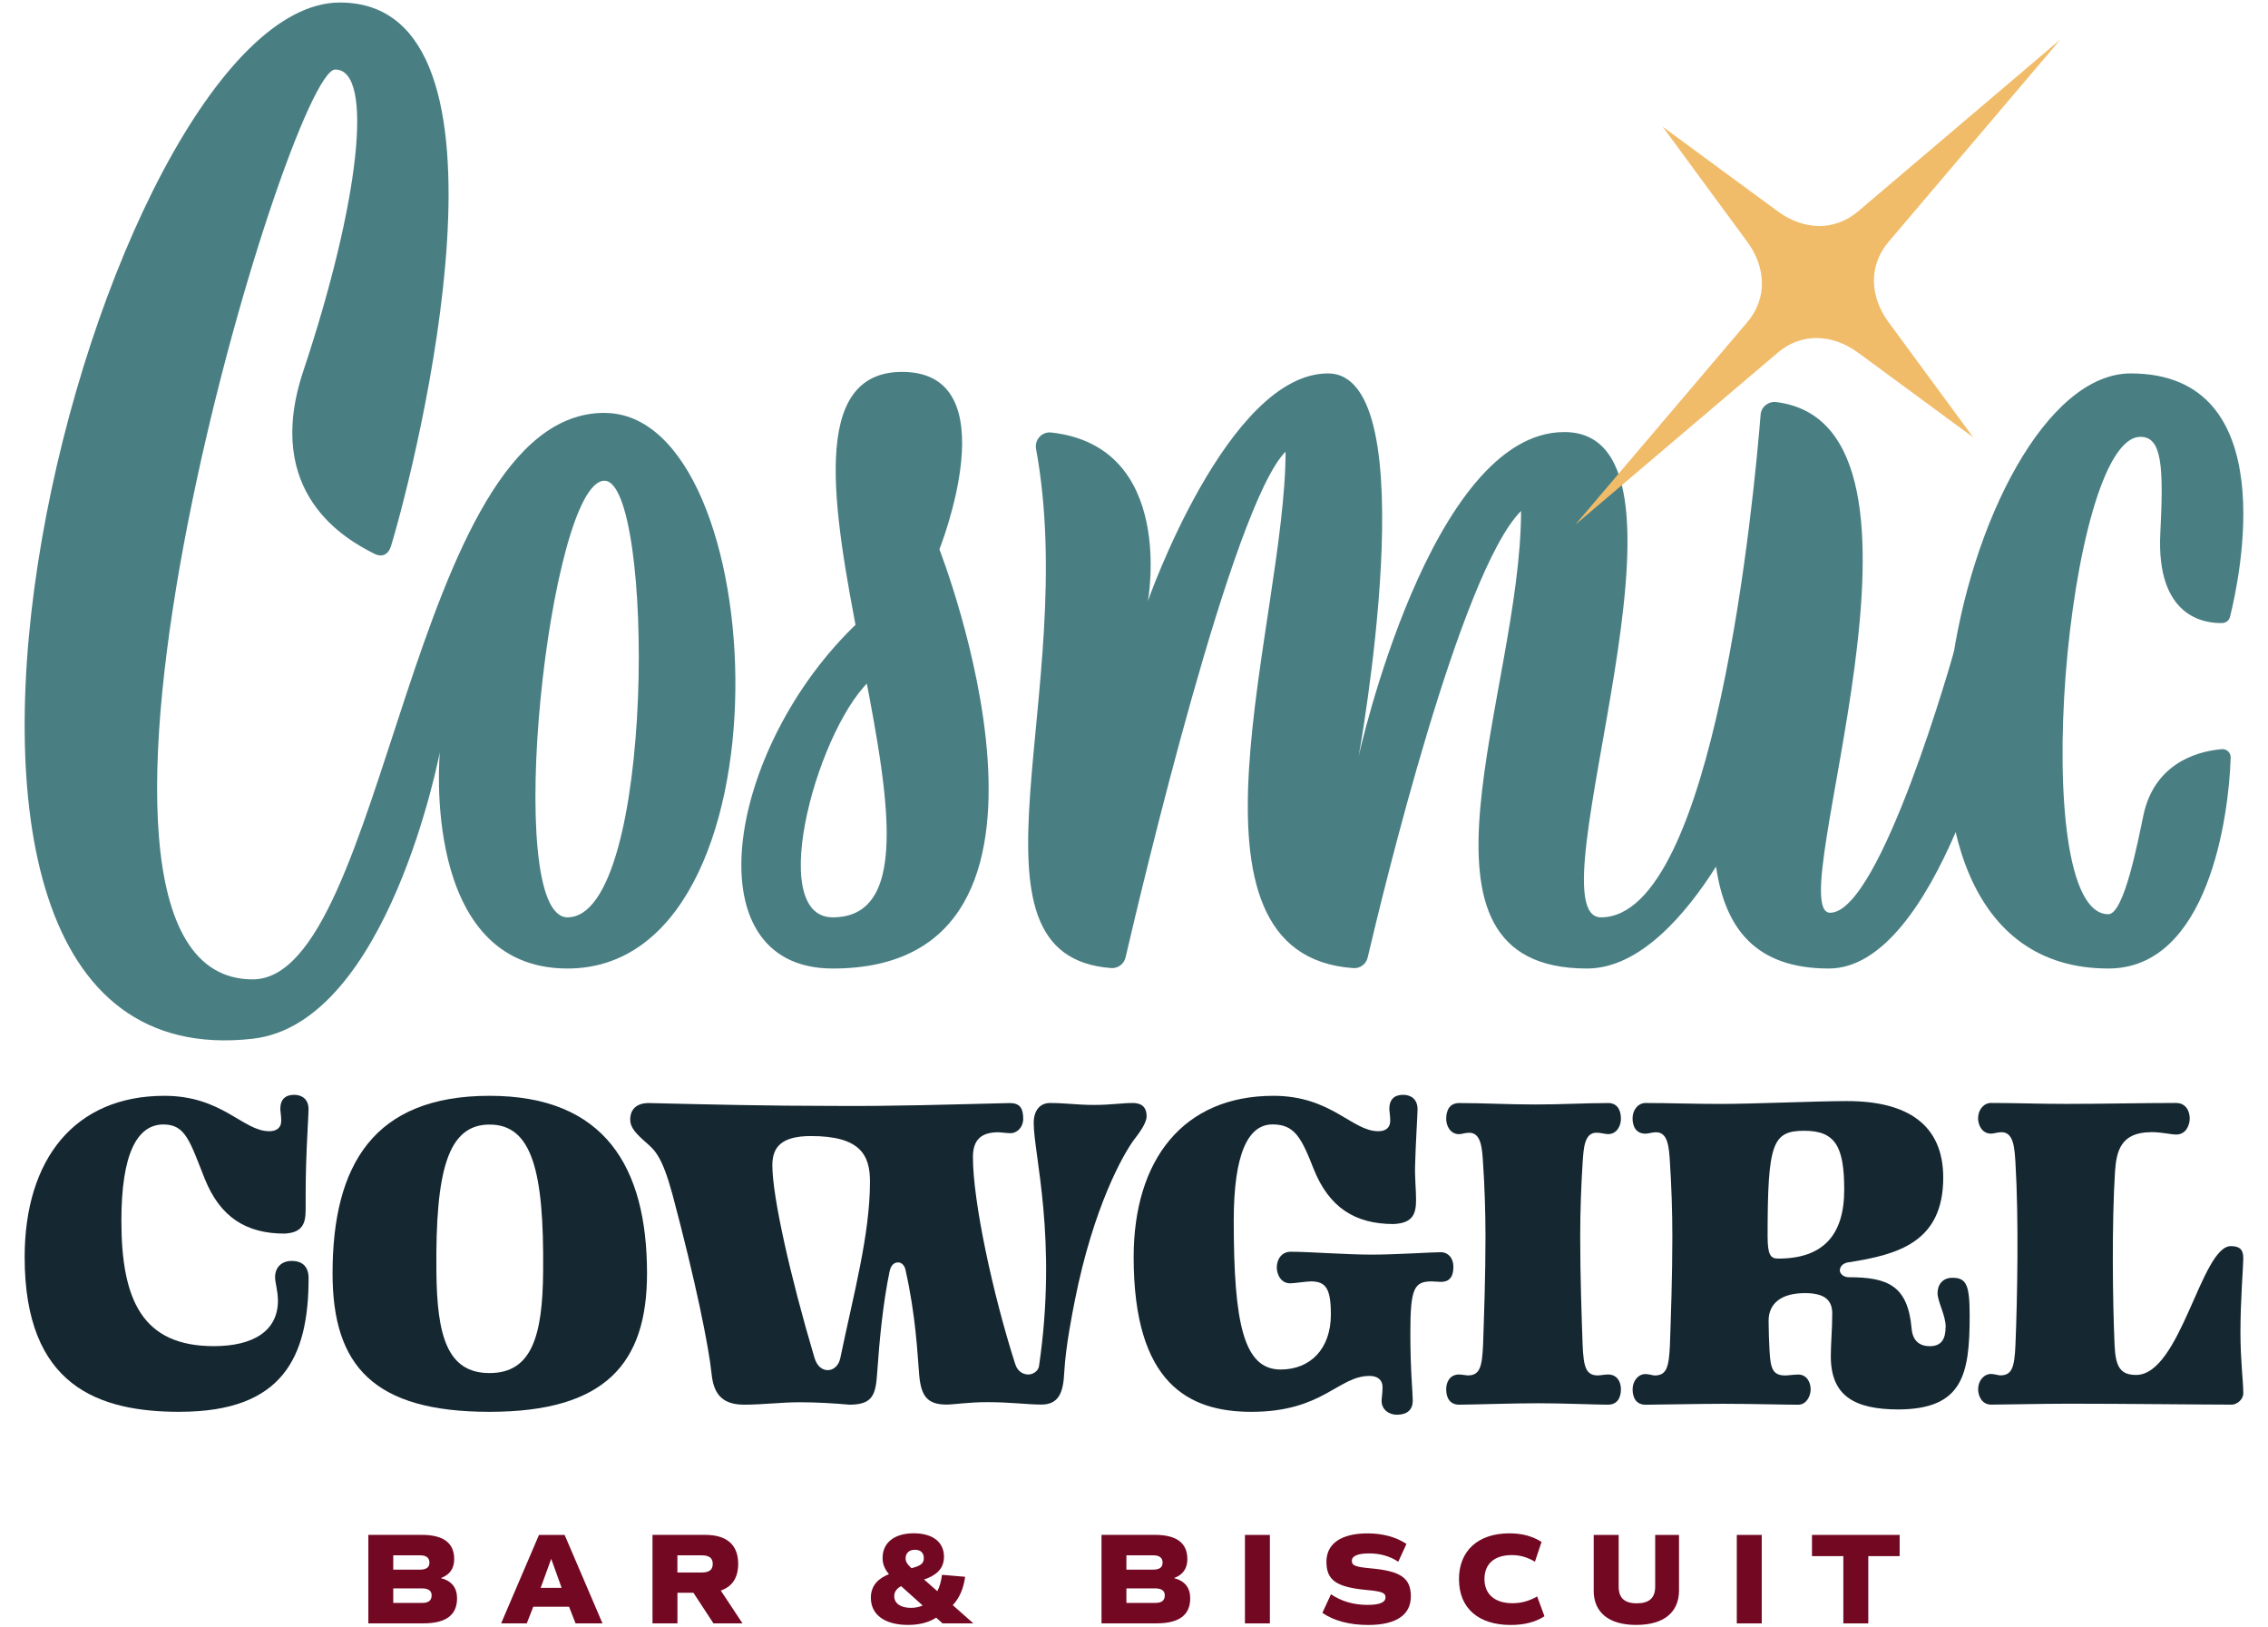
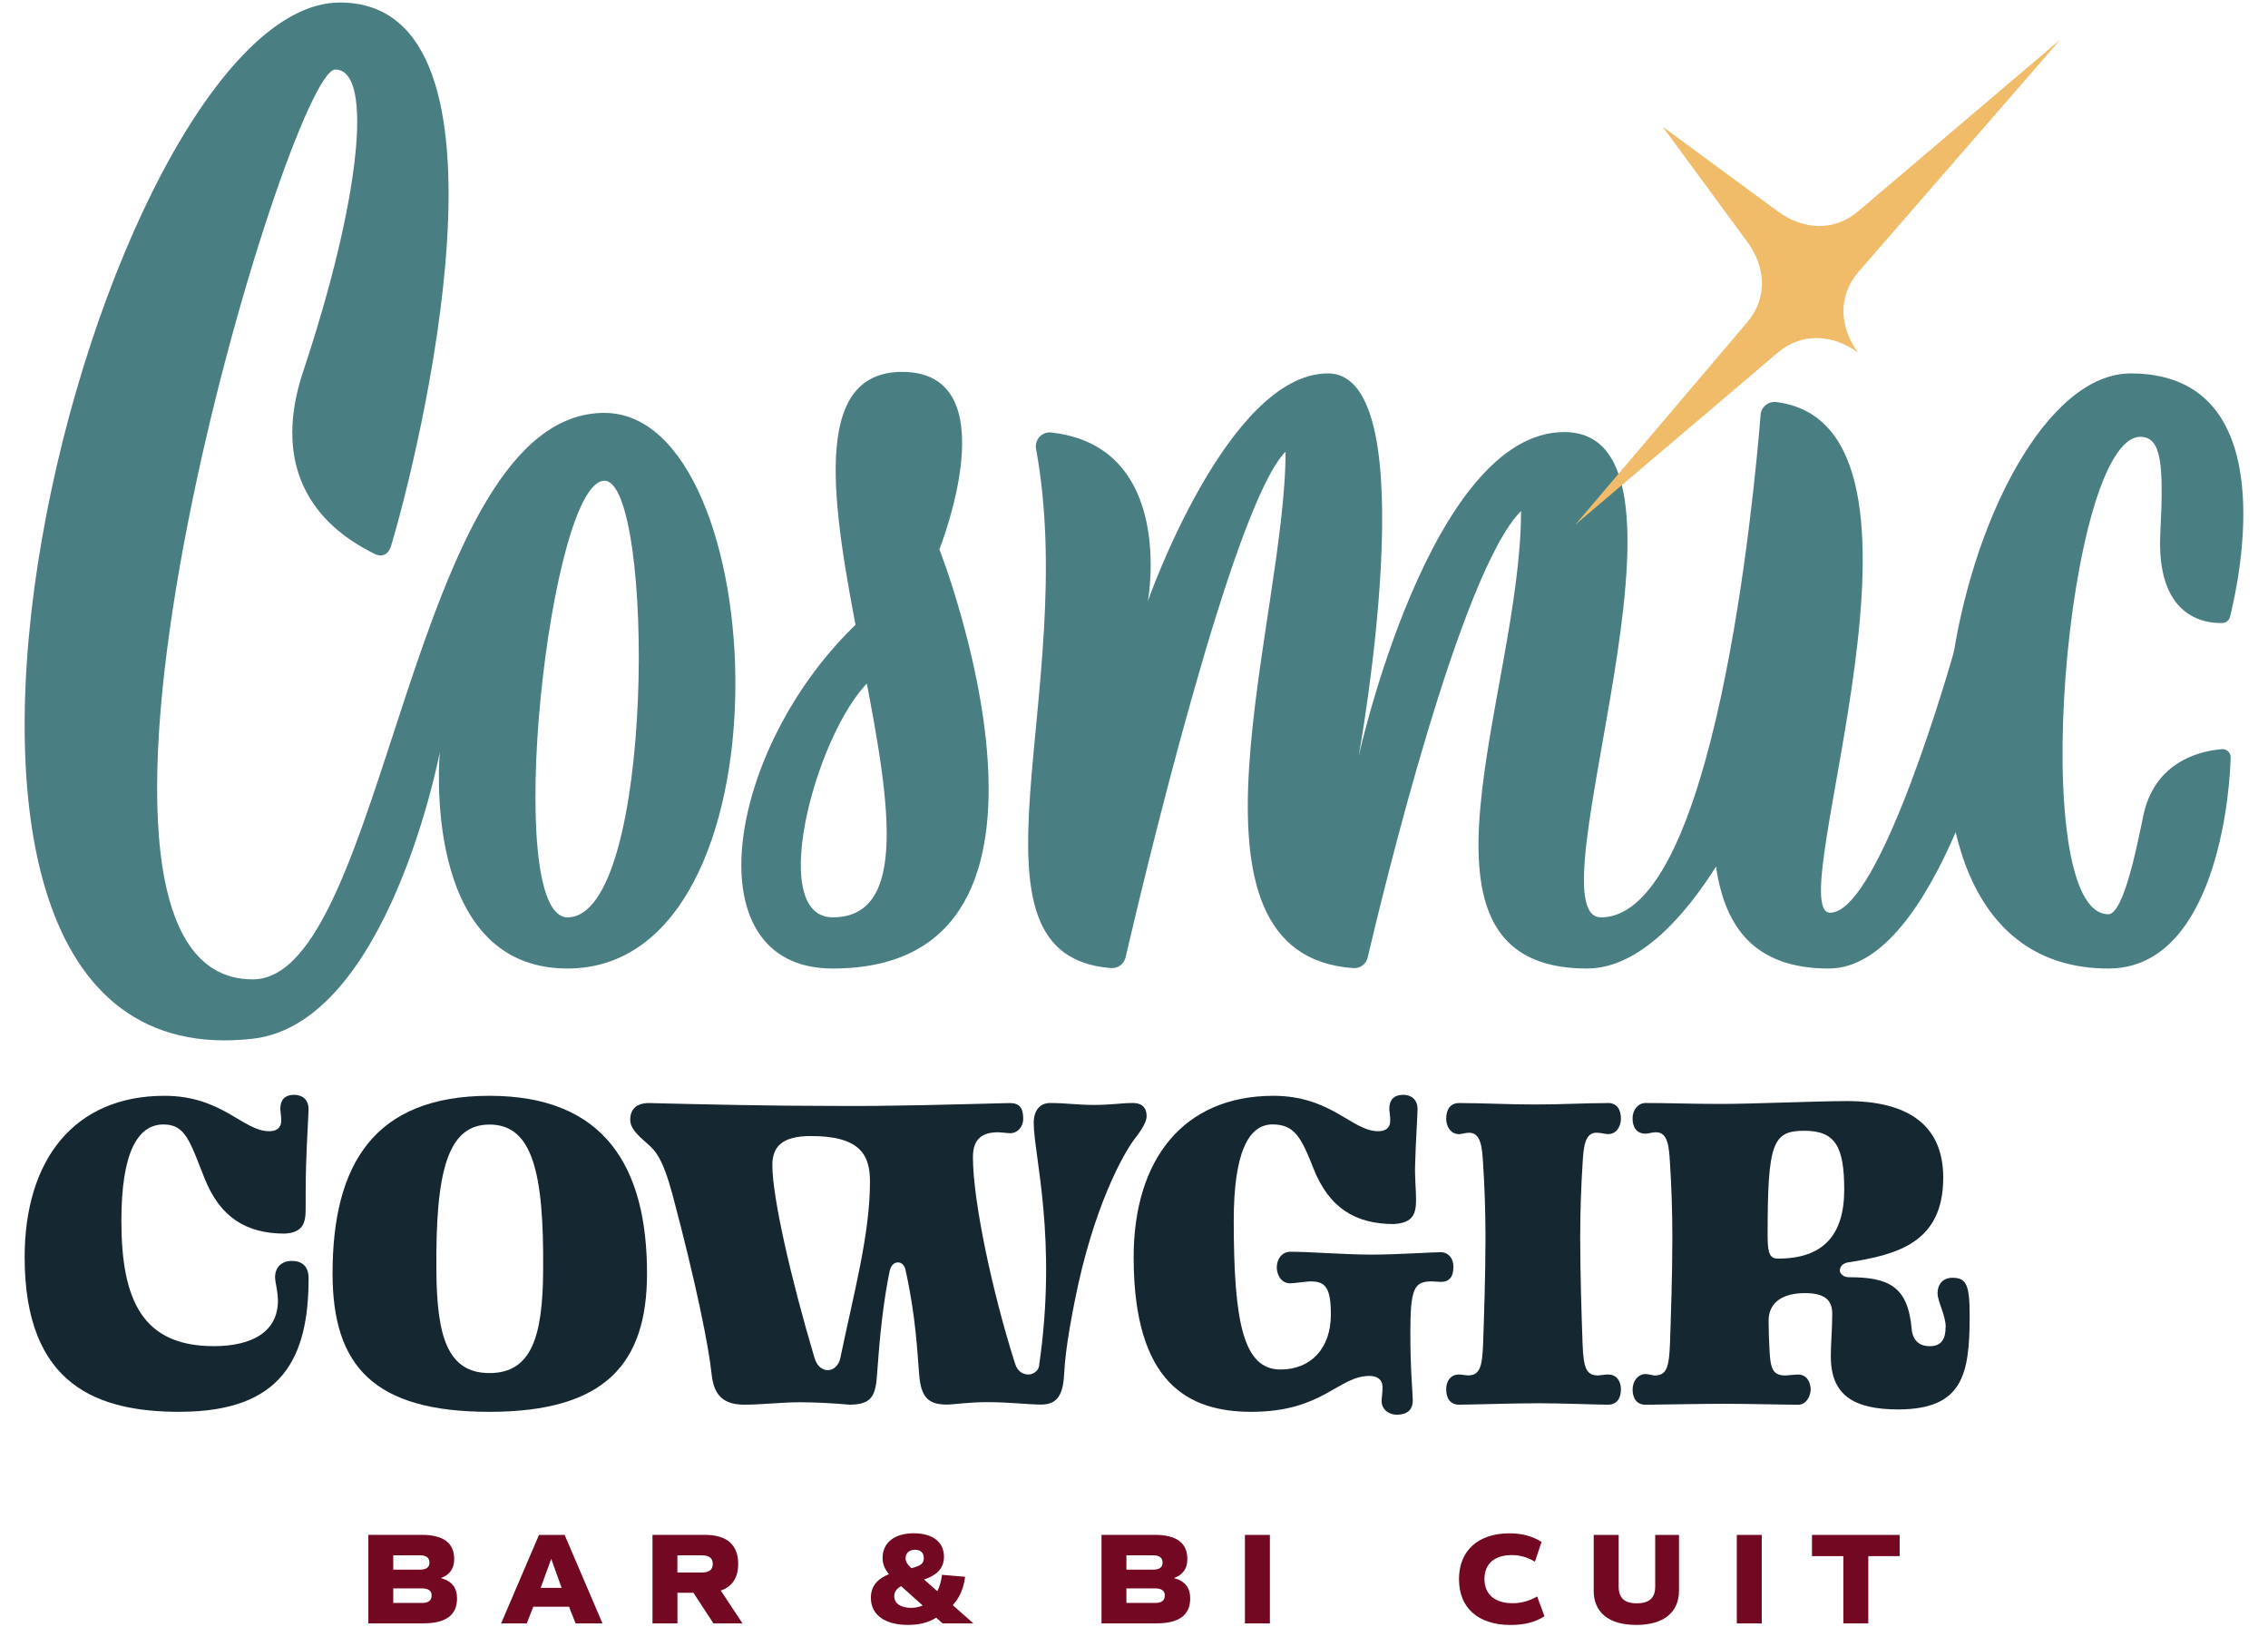
<svg xmlns="http://www.w3.org/2000/svg" id="Final" viewBox="0 0 460 330">
  <defs>
    <style>.cls-1{fill:#f1bc69;}.cls-2{fill:#152731;}.cls-3{fill:#497f83;}.cls-4{fill:#720822;}</style>
  </defs>
  <g>
    <g>
      <path class="cls-3" d="M122.59,83.72c-39.46,0-44.25,114.87-71.35,114.87-48.09,0,7.33-184.49,16.75-184.49,7.97,0,4.92,26.96-6.47,61.13-8.29,24.85,8.73,34.2,14.41,37.06,1.58,.8,2.87,.13,3.38-1.57C84.69,92.94,107.67,.51,68.95,.51,19.88,.51-37.28,220.64,51.25,210.63c27.5-3.11,37.96-58.13,37.96-58.13,0,0-4.11,43.89,25.89,43.89,46.51,0,41.78-112.66,7.49-112.66Zm-7.49,102.29c-13.4,0-3.68-88.53,7.5-88.53,10.15,0,10.45,88.53-7.5,88.53Z" />
      <path class="cls-3" d="M175.53,124.83c-27.85,24.86-36.11,71.56-6.63,71.56,54.9,0,21.63-85,21.63-85,0,0,14.34-35.98-7.56-35.98-37.68,0,19.21,110.6-14.07,110.6-13.93,0-2.71-39.86,8.42-48.8l-1.79-12.38Z" />
      <path class="cls-3" d="M396.32,132.07s-14.85,53.01-25.13,53.01,27.18-98.75-10.91-103.55c-1.61-.2-3.07,.96-3.19,2.57-1.33,16.52-9.31,101.91-32.38,101.91-14.7,0,24.28-98.4-7.45-98.4-27.21,0-41.7,65.75-41.7,65.75,0,0,14.13-77.64-6.22-77.64s-36.52,46.14-36.52,46.14c0,0,5.75-31.33-19.6-34.16-1.87-.21-3.43,1.45-3.09,3.31,9,48.95-17.3,102.83,15.24,105.29,1.37,.1,2.61-.83,2.92-2.17,3.31-14.27,21.68-91.78,32.45-102.54,0,34.28-24.34,102.05,13.75,104.72,1.36,.1,2.59-.82,2.9-2.14,3.03-12.93,18.78-78.22,31.11-90.55,0,36.69-26.49,92.77,13.37,92.77,10.74,0,20.05-10.99,26.18-20.67,1.81,12.55,8.05,20.67,22.87,20.67,22.03,0,34.79-54.94,34.79-54.94l-9.38-9.38Z" />
      <path class="cls-3" d="M450.73,126.33c.74-.02,1.38-.52,1.56-1.24,1.88-7.47,11.05-49.37-20.13-49.37-34.23,0-61.43,120.67-4.54,120.67,20.21,0,24.44-30.64,24.81-42.78,.03-.99-.81-1.78-1.8-1.7-5.85,.49-13.82,3.46-15.91,13.45-1.13,5.39-3.92,20.02-7.11,20.02-16.79,0-8.47-96.8,6.52-96.8,4.36,0,4.72,5.9,4.03,19.54-.86,17.05,8.98,18.31,12.55,18.21Z" />
    </g>
    <g id="path54">
-       <path class="cls-1" d="M337.21,25.68l17.17,23.35c3.79,5.15,4.14,11.44,0,16.31l-34.86,41.04,41.04-34.86c4.87-4.14,11.16-3.79,16.31,0l23.35,17.17-17.17-23.35c-3.79-5.15-4.14-11.44,0-16.31L417.91,7.99l-41.04,34.86c-4.87,4.14-11.16,3.79-16.31,0l-23.35-17.17" />
+       <path class="cls-1" d="M337.21,25.68l17.17,23.35c3.79,5.15,4.14,11.44,0,16.31l-34.86,41.04,41.04-34.86c4.87-4.14,11.16-3.79,16.31,0c-3.79-5.15-4.14-11.44,0-16.31L417.91,7.99l-41.04,34.86c-4.87,4.14-11.16,3.79-16.31,0l-23.35-17.17" />
    </g>
  </g>
  <g>
    <g>
      <path class="cls-2" d="M36.46,286.28c-16.41,0-31.46-5.15-31.46-31.36,0-19.81,10.1-32.72,28.35-32.72,11.75,0,15.92,7.18,21.26,7.18,1.36,0,2.43-.58,2.43-2.14,0-.97-.19-2.04-.19-2.33,0-2.04,1.07-2.91,2.82-2.91,1.55,0,2.91,.87,2.91,2.91,0,1.07-.39,7.18-.49,11.16-.1,3.2-.1,6.8-.1,9.22,0,2.72-.58,4.66-4.27,4.85-7.86,0-13.11-3.4-16.21-11.16-3.01-7.57-3.88-10.97-8.35-10.97-5.34,0-8.54,5.92-8.54,19.51,0,16.12,4.27,25.44,18.74,25.44,8.06,0,13.01-3.11,13.01-9.22,0-1.94-.58-3.69-.58-4.76,0-1.84,1.17-3.3,3.4-3.3,1.94,0,3.4,.97,3.4,3.5,0,16.02-5.24,27.09-26.12,27.09Z" />
      <path class="cls-2" d="M99.29,286.28c-23.4,0-31.84-9.22-31.84-28.06,0-22.14,8.45-36.02,31.84-36.02s31.94,14.47,31.94,36.02c0,18.25-8.45,28.06-31.94,28.06Zm0-58.25c-8.54,0-10.97,9.51-10.78,29.71,.1,13.2,2.23,20.68,10.78,20.68s10.78-7.48,10.87-20.68c.19-20.19-2.23-29.71-10.87-29.71Z" />
      <path class="cls-2" d="M182.09,255.99c-.68,0-1.36,.49-1.65,1.75-1.36,6.6-2.04,13.69-2.52,20.49-.29,4.56-.87,6.6-5.63,6.6-3.3-.29-6.7-.49-10.1-.49-3.79,0-7.48,.49-11.26,.49-4.85,0-6.21-2.62-6.6-6.21-.58-5.63-3.2-18.64-7.96-36.5-2.04-7.48-3.5-8.84-5.15-10.29-2.23-1.94-3.4-3.2-3.4-4.76,0-2.04,1.17-3.4,3.79-3.4,12.04,.29,24.56,.58,37.28,.58,11.84,.1,23.88-.29,35.92-.58,2.04,0,2.72,1.07,2.72,3.2,0,1.65-1.17,2.91-2.62,2.91-.58,0-2.04-.19-2.43-.19-3.69,0-5.15,1.75-5.15,5.05,0,8.93,3.98,27.57,8.54,41.84,.49,1.65,1.65,2.23,2.72,2.23,.78,0,1.94-.58,2.14-1.65,3.79-25.82-1.07-43.01-1.07-49.32,0-2.81,1.46-4.08,3.3-4.08,3.3,0,5.44,.39,8.93,.39s5.53-.39,7.86-.39c1.26,0,2.81,.39,2.81,2.72,0,.87-.68,2.33-2.43,4.56-2.23,2.91-8.35,13.69-12.14,32.81-.49,2.52-1.84,9.13-2.14,14.56-.19,4.17-1.17,6.5-4.66,6.5-2.72,0-6.21-.49-10.97-.49-3.88,0-6.7,.49-8.25,.49-3.98,0-5.15-1.84-5.53-5.92-.39-4.66-.68-12.04-2.82-21.55-.29-.97-.87-1.36-1.55-1.36Zm-25.44-19.71c0,6.41,3.69,22.72,8.54,39.03,.58,1.94,1.75,2.52,2.72,2.52,1.16,0,2.23-.97,2.52-2.43,2.72-13.11,6.02-25.05,6.02-35.82,0-5.34-1.94-9.22-11.94-9.22-6.02,0-7.86,2.23-7.86,5.92Z" />
      <path class="cls-2" d="M286.53,284.05c0,1.84-1.17,2.82-3.2,2.82-1.55,0-3.11-.97-3.11-2.82,0-.58,.19-1.46,.19-2.82,0-1.46-1.07-2.23-2.62-2.23-6.41,0-9.42,7.28-23.98,7.28-12.72,0-23.88-5.73-23.88-31.36,0-19.81,10.1-32.72,28.35-32.72,11.75,0,15.92,7.18,21.26,7.18,1.36,0,2.43-.58,2.43-2.14,0-.97-.19-2.04-.19-2.33,0-2.04,1.07-2.91,2.82-2.91,1.55,0,2.91,.87,2.91,2.91,0,1.07-.39,7.18-.49,11.16-.1,2.52,.19,5.24,.19,7.18,0,2.82-.58,4.76-4.56,4.95-7.86,0-13.11-3.4-16.21-11.17-2.52-6.41-3.88-9.03-8.35-9.03-4.95,0-7.86,5.92-7.86,19.51,0,20.97,2.04,30.19,9.51,30.19,6.02,0,10.19-4.17,10.19-11.17,0-5.34-1.07-6.7-4.08-6.7-.78,0-3.4,.39-4.17,.39-2.04,0-2.72-2.04-2.72-3.2,0-1.65,.97-3.2,2.82-3.2,3.98,0,10.97,.58,16.5,.58,4.95,0,12.14-.49,13.98-.49,1.26,0,2.52,.97,2.52,3.01s-.87,3.01-2.52,3.01c-.58,0-1.36-.1-1.84-.1-3.59,0-4.37,1.36-4.37,10.39,0,7.77,.49,12.14,.49,13.79Z" />
      <path class="cls-2" d="M326.14,223.66c1.84,0,2.62,1.36,2.62,3.2,0,1.36-.78,3.11-2.62,3.11-.58,0-1.46-.29-2.33-.29-2.43,0-2.62,3.01-2.82,6.12-.29,4.47-.49,9.71-.49,14.95,0,8.15,.29,16.21,.49,21.94,.19,4.56,.68,6.21,3.11,6.21,.39,0,1.36-.19,2.04-.19,1.84,0,2.62,1.46,2.62,3.01,0,1.75-.78,3.11-2.62,3.11-2.43,0-9.22-.29-14.08-.29-5.44,0-13.4,.29-16.12,.29-1.84,0-2.62-1.36-2.62-3.11,0-1.55,.78-3.01,2.62-3.01,.49,0,1.46,.19,1.75,.19,2.43,0,2.91-1.65,3.11-6.21,.19-5.73,.49-13.79,.49-21.84,0-5.24-.19-10.48-.49-14.95-.19-3.11-.39-6.21-2.82-6.21-.78,0-1.55,.29-2.04,.29-1.84,0-2.62-1.75-2.62-3.11,0-1.84,.78-3.2,2.62-3.2,4.95,0,9.9,.29,15.44,.29s10-.29,14.76-.29Z" />
      <path class="cls-2" d="M394.63,269.1c0-2.43-1.65-5.15-1.65-6.89,0-1.65,.97-3.11,3.01-3.11,2.91,0,3.5,1.55,3.5,7.77,0,11.94-1.46,18.83-14.37,18.93-9.22,0-13.79-2.91-13.79-10.78,0-2.62,.29-5.53,.29-8.64,0-2.62-1.36-4.17-5.53-4.17-4.76,0-7.38,2.04-7.38,5.63,0,1.84,.1,4.47,.19,6.02,.19,3.69,.68,5.05,3.2,5.05,.49,0,1.84-.19,2.62-.19,1.65,0,2.52,1.46,2.52,3.01,0,1.36-.87,3.11-2.52,3.11-2.62,0-10-.19-15.15-.19s-13.2,.19-15.82,.19c-1.84,0-2.62-1.36-2.62-3.11s1.16-3.11,2.62-3.11c.58,0,1.55,.29,1.84,.29,2.43,0,2.91-1.65,3.11-6.21,.19-5.73,.49-13.79,.49-21.94,0-5.24-.19-10.49-.49-15.05-.19-3.11-.39-6.12-2.82-6.12-.78,0-1.55,.29-2.14,.29-1.84,0-2.62-1.36-2.62-3.11s1.16-3.11,2.62-3.11c4.85,0,9.71,.19,15.15,.19,6.7,0,19.71-.58,25.73-.58,12.23,0,19.51,4.76,19.51,15.53,0,13.11-9.22,15.63-19.32,17.18-1.07,.19-1.65,.87-1.65,1.65,0,.58,.68,1.36,1.84,1.36,7.96,0,11.94,1.75,12.72,10.39,.19,2.43,1.55,3.59,3.69,3.59,2.43,0,3.2-1.55,3.2-3.88Zm-28.64-39.81c-6.5,0-7.48,2.43-7.48,21.36,0,3.79,.58,4.56,2.14,4.56,9.13,0,13.4-4.76,13.4-13.98,0-8.64-1.75-11.94-8.06-11.94Z" />
-       <path class="cls-2" d="M436.26,229.58c-6.12,0-6.99,3.88-7.28,7.86-.68,10.58-.49,26.31-.1,35.24,.19,4.47,1.16,6.12,4.37,6.12,9.03,0,13.2-26.12,19.22-26.12,1.65,0,2.52,.58,2.52,2.43,0,1.65-.58,8.45-.58,15.05,0,5.83,.58,9.9,.58,12.33,0,1.36-1.36,2.33-2.33,2.33-5.73,0-21.84-.19-33.01-.19-5.34,0-13.2,.19-15.82,.19-1.84,0-2.62-1.75-2.62-3.11,0-1.75,1.16-3.11,2.62-3.11,.58,0,1.55,.29,1.84,.29,2.43,0,2.91-1.65,3.11-6.21,.39-9.42,.68-25.63,0-36.89-.19-3.11-.39-6.21-2.82-6.21-.78,0-1.55,.29-2.14,.29-1.84,0-2.62-1.75-2.62-3.11,0-1.75,1.16-3.11,2.62-3.11,4.85,0,9.71,.19,15.15,.19,8.06,0,15.05-.19,22.43-.19,1.55,0,2.72,1.17,2.72,3.2,0,1.17-.68,3.2-2.72,3.2-1.16,0-2.91-.49-5.15-.49Z" />
    </g>
    <g>
      <path class="cls-4" d="M191.16,329.17l-1.29-1.16c-1.45,.98-3.43,1.48-5.72,1.48-4.64,0-7.52-2.03-7.52-5.49,0-2.66,1.69-4.01,3.67-4.8-.92-1.11-1.29-2.08-1.29-3.3,0-3.11,2.43-4.99,6.3-4.99s6.15,1.79,6.15,4.75c0,2.64-1.85,3.88-4.04,4.62l2.69,2.37c.48-.92,.79-2.06,.95-3.32l4.69,.4c-.32,2.37-1.13,4.27-2.51,5.75l4.17,3.69h-6.25Zm-4.01-3.61l-4.38-3.93c-.76,.4-1.4,1.03-1.4,2.03,0,1.48,1.32,2.37,3.38,2.37,.87,0,1.69-.16,2.4-.48Zm-3.48-9.6c0,.69,.32,1.21,1.19,2.03,1.79-.47,2.51-.9,2.51-2.03s-.69-1.71-1.82-1.71-1.87,.66-1.87,1.71Z" />
      <path class="cls-4" d="M92.7,324.11c0,3.38-2.27,5.06-6.78,5.06h-11.21v-17.94h10.84c4.38,0,6.57,1.64,6.57,4.91,0,1.93-.9,3.19-2.72,3.85,2.22,.58,3.3,1.95,3.3,4.12Zm-12.93-5.83h5.38c1.32,0,1.95-.45,1.95-1.42s-.63-1.48-1.85-1.48h-5.49v2.9Zm7.78,5.25c0-.98-.66-1.45-2.01-1.45h-5.78v2.95h5.88c1.27,0,1.9-.5,1.9-1.5Z" />
      <path class="cls-4" d="M115.41,325.8h-7.25l-1.32,3.38h-5.2l7.68-17.94h5.2l7.68,17.94h-5.46l-1.32-3.38Zm-3.61-9.71l-2.14,5.88h4.25l-2.11-5.88Z" />
      <path class="cls-4" d="M144.7,329.17l-4.06-6.2h-3.24v6.2h-5.06v-17.94h10.68c4.41,0,6.7,2.03,6.7,5.88,0,2.8-1.21,4.62-3.53,5.41l4.4,6.65h-5.88Zm-7.31-10.31h4.93c1.53,0,2.24-.55,2.24-1.74s-.71-1.74-2.24-1.74h-4.93v3.48Z" />
      <path class="cls-4" d="M241.4,324.11c0,3.38-2.27,5.06-6.78,5.06h-11.21v-17.94h10.84c4.38,0,6.57,1.64,6.57,4.91,0,1.93-.9,3.19-2.72,3.85,2.22,.58,3.3,1.95,3.3,4.12Zm-12.93-5.83h5.38c1.32,0,1.95-.45,1.95-1.42s-.63-1.48-1.85-1.48h-5.49v2.9Zm7.78,5.25c0-.98-.66-1.45-2.01-1.45h-5.78v2.95h5.88c1.27,0,1.9-.5,1.9-1.5Z" />
      <path class="cls-4" d="M252.5,311.24h5.06v17.94h-5.06v-17.94Z" />
-       <path class="cls-4" d="M268.21,327.04l1.74-3.77c2.08,1.42,4.59,2.16,7.39,2.16,2.48,0,3.67-.5,3.67-1.53,0-.92-.69-1.21-3.88-1.5-6.12-.58-8.1-1.98-8.1-5.72s3.09-5.75,8.34-5.75c3.11,0,5.78,.74,7.89,2.14l-1.66,3.61c-1.69-1.13-3.69-1.69-5.91-1.69s-3.51,.5-3.51,1.5c0,.95,.69,1.24,3.85,1.53,6.12,.55,8.12,1.98,8.12,5.7s-2.95,5.78-8.65,5.78c-3.8,0-6.91-.84-9.29-2.45Z" />
      <path class="cls-4" d="M295.91,320.23c0-5.78,3.88-9.31,10.23-9.31,2.51,0,4.64,.55,6.52,1.74l-1.34,4.01c-1.64-.95-3.06-1.34-4.7-1.34-3.53,0-5.54,1.79-5.54,4.85s2.06,4.91,5.7,4.91c1.74,0,3.3-.42,4.99-1.37l1.48,4.01c-1.82,1.19-4.11,1.77-6.83,1.77-6.62,0-10.5-3.45-10.5-9.26Z" />
      <path class="cls-4" d="M323.24,322.5v-11.26h5.06v10.47c0,2.32,1.19,3.4,3.69,3.4s3.72-1.08,3.72-3.4v-10.47h4.83v11.26c0,4.46-3.11,6.99-8.68,6.99s-8.63-2.53-8.63-6.99Z" />
      <path class="cls-4" d="M352.26,311.24h5.06v17.94h-5.06v-17.94Z" />
      <path class="cls-4" d="M385.29,315.54h-6.36v13.64h-5.06v-13.64h-6.36v-4.3h17.78v4.3Z" />
    </g>
  </g>
</svg>